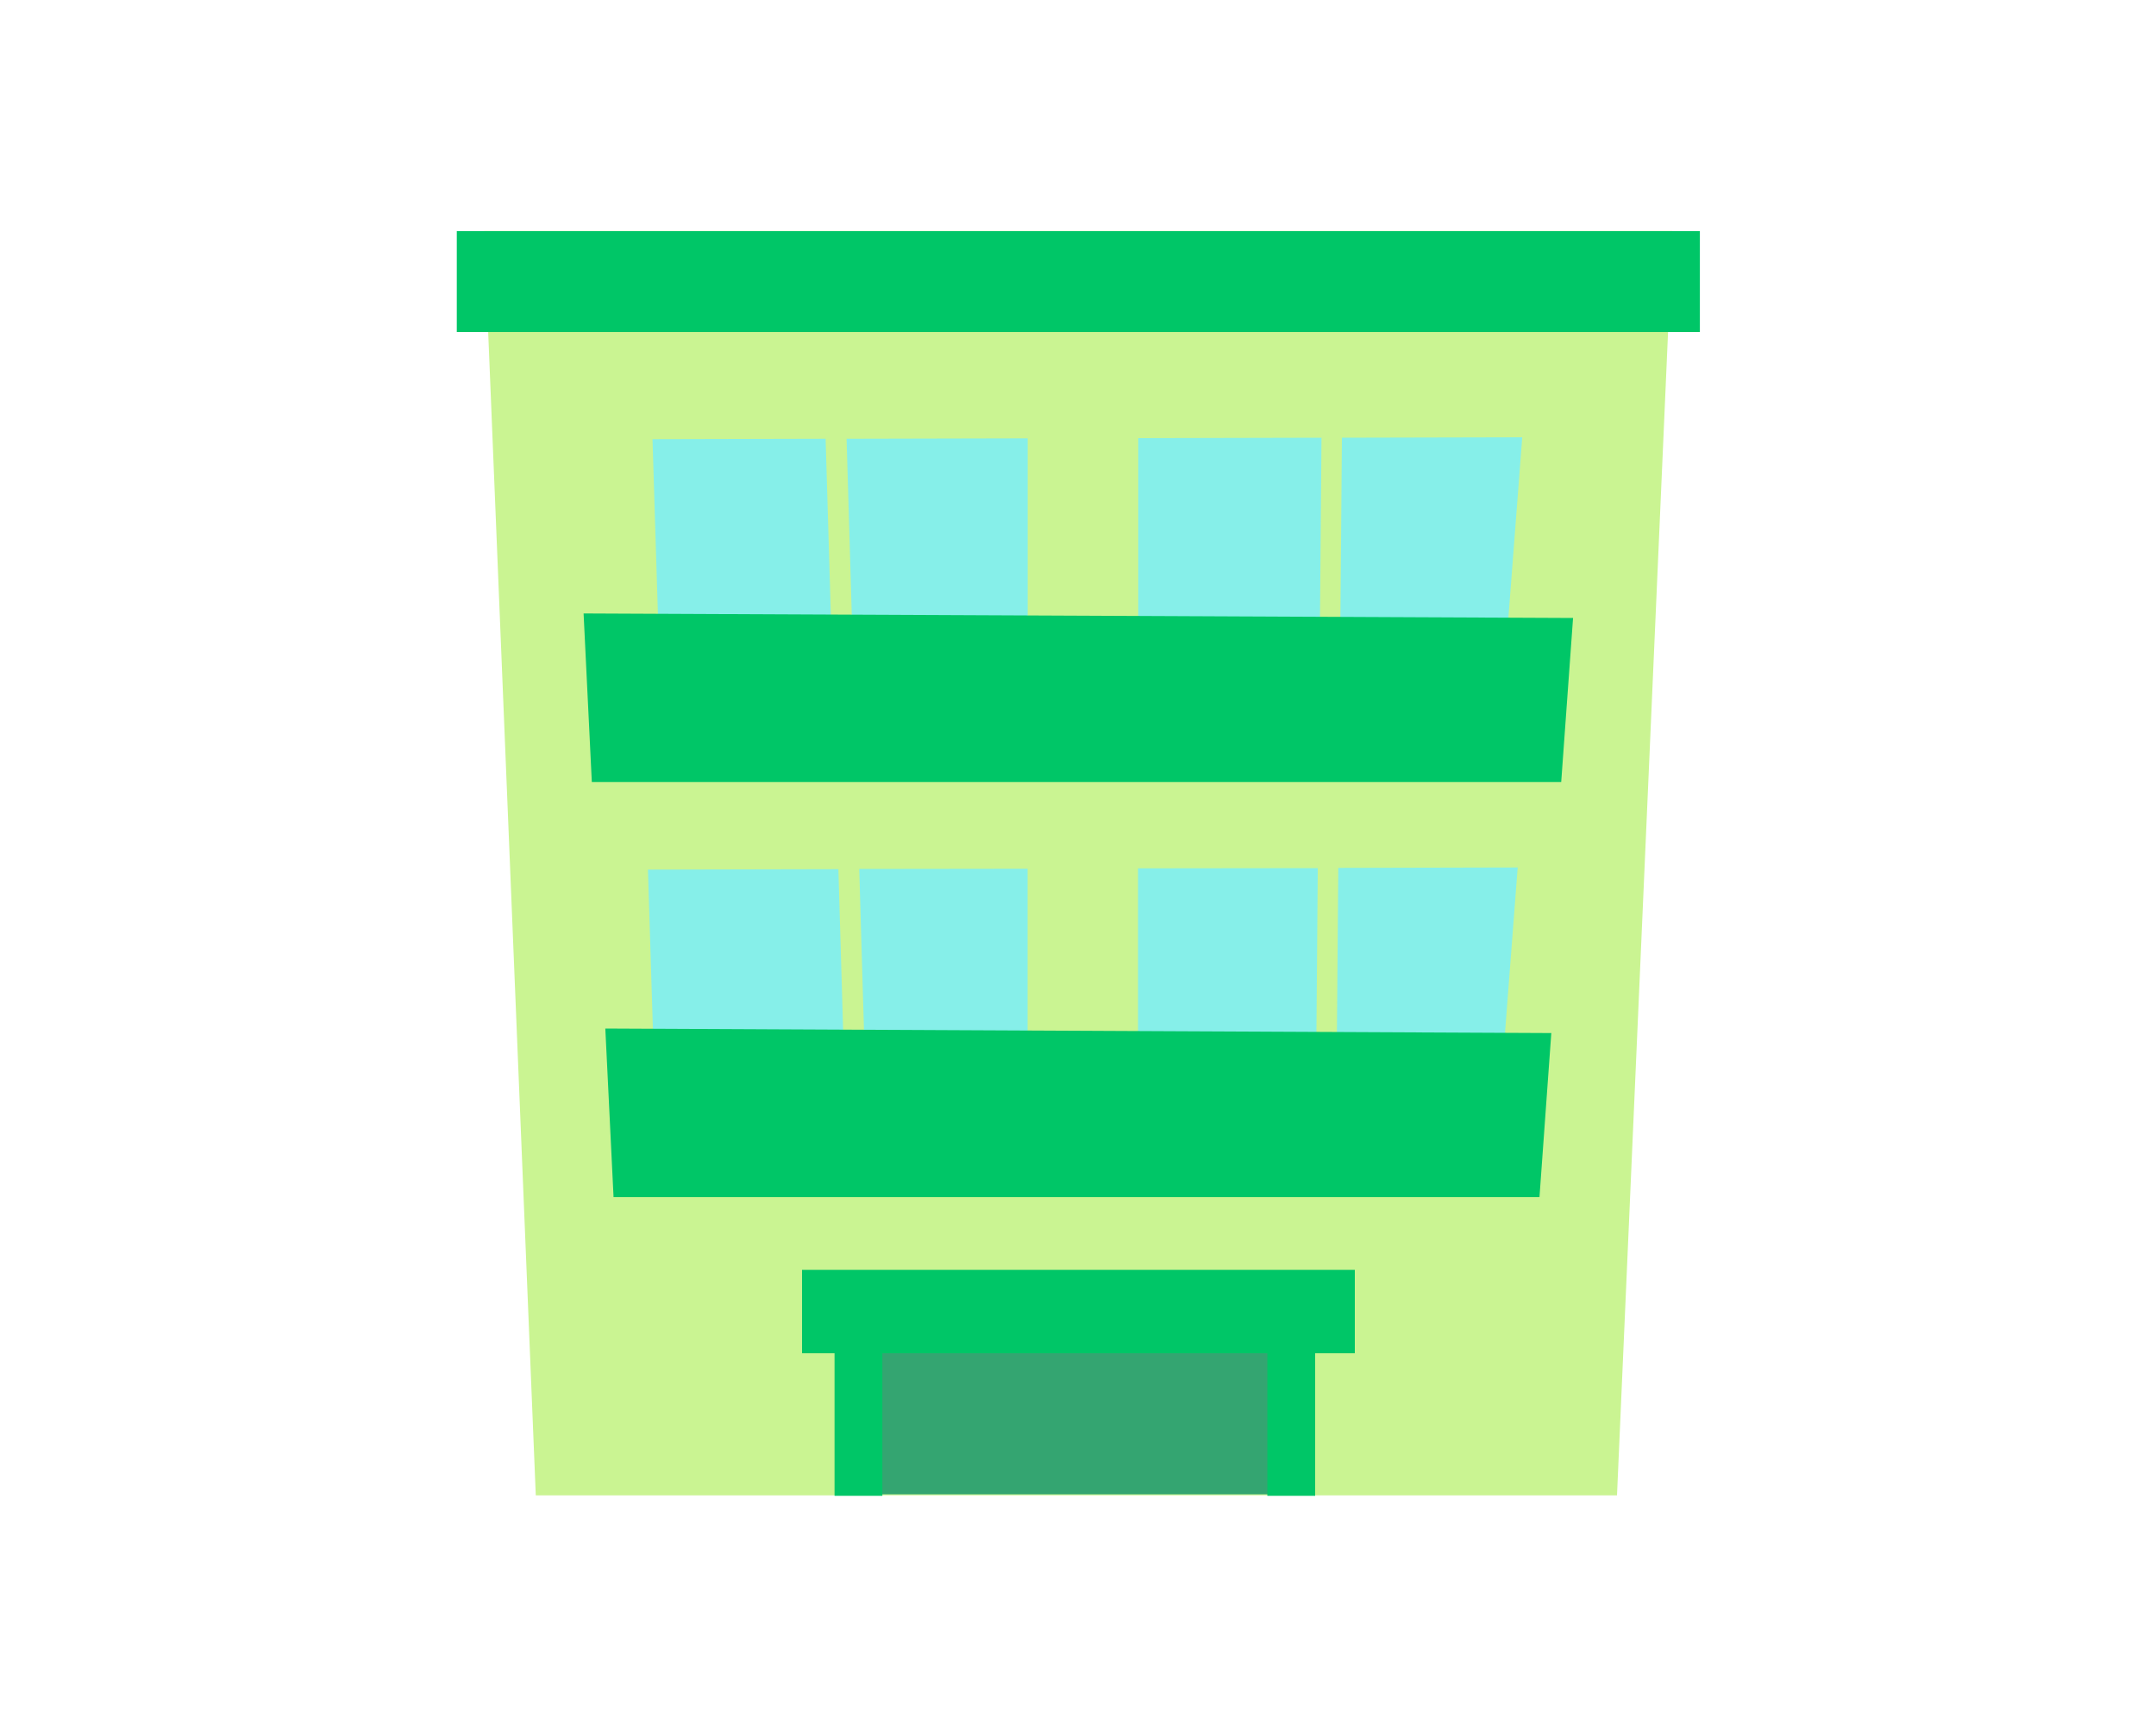
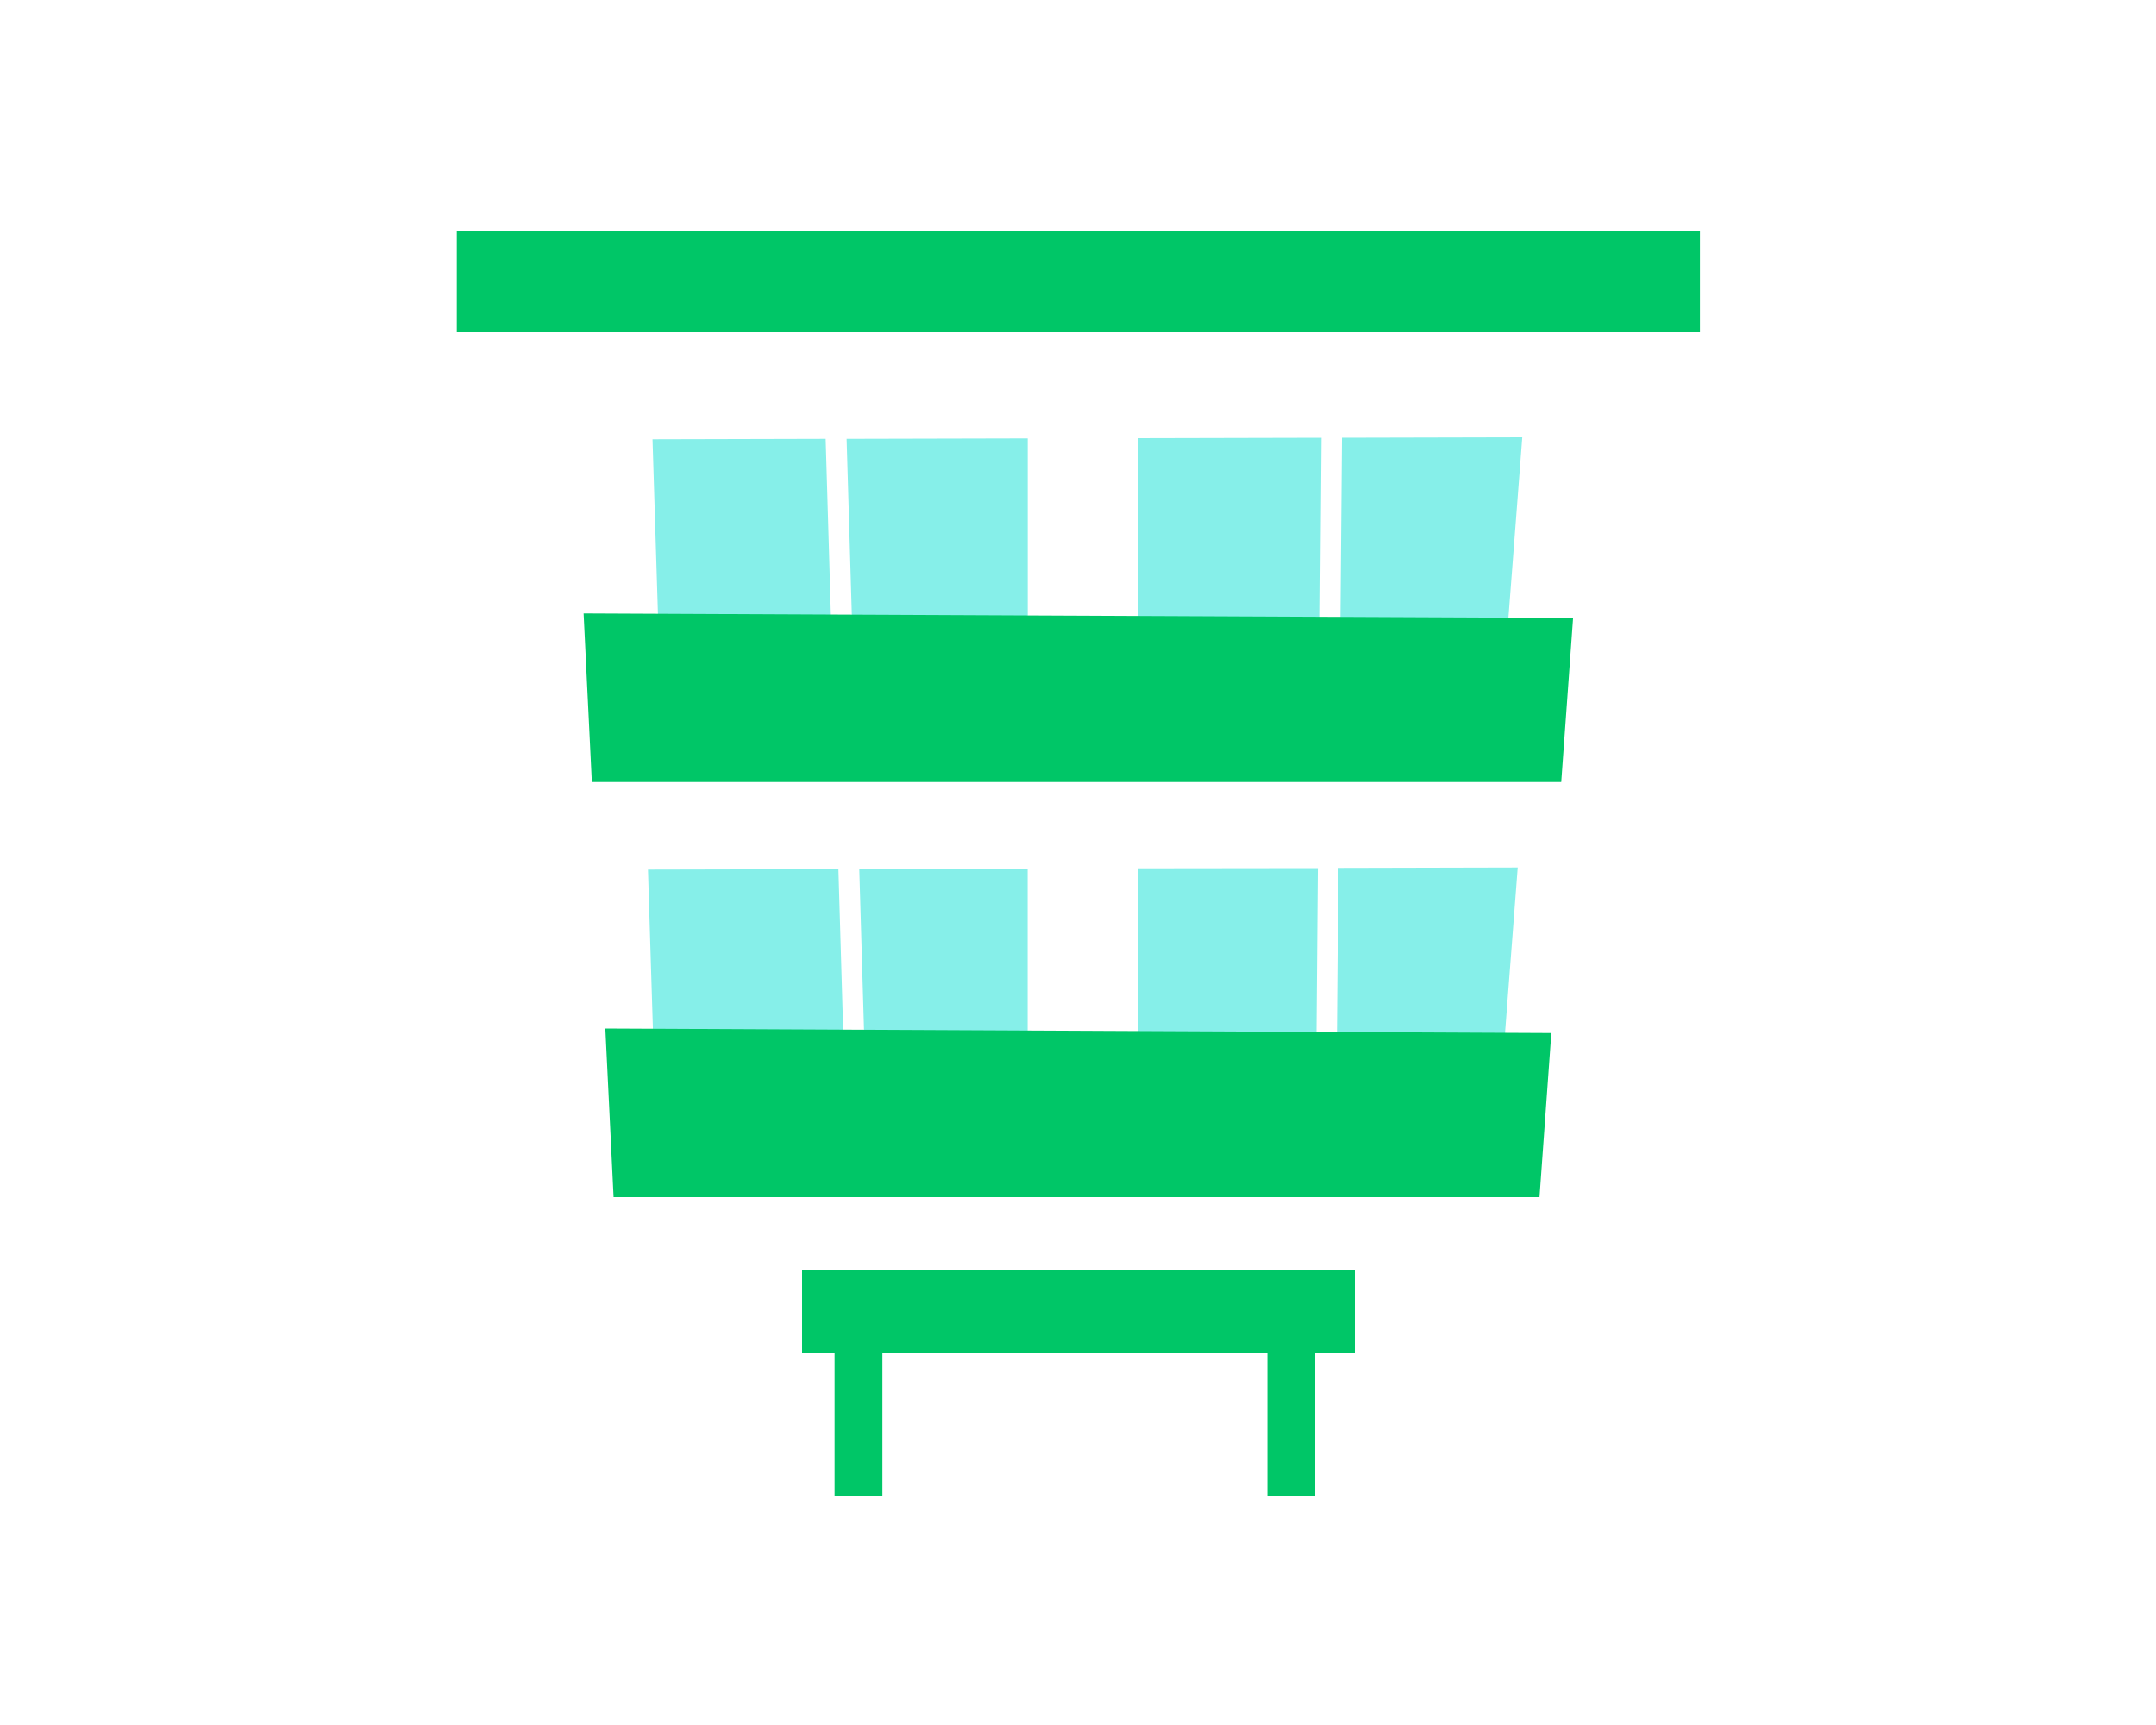
<svg xmlns="http://www.w3.org/2000/svg" width="100" height="80" viewBox="0 0 100 80">
-   <path data-name="長方形 723" fill="none" d="M0 0h100v80H0z" />
-   <path data-name="シェイプ 742" d="M75 69.35H24.851l-2.4-58.64h55.123z" fill-rule="evenodd" fill="#caf492" />
-   <path data-name="シェイプ 741" d="M58.93 69.3H40.482l-.3-7.05h19z" fill="#34a571" fill-rule="evenodd" />
  <path data-name="シェイプ 740" d="M39.616 32.16l8.05.01V20.33l-8.4.02zM61.294 20.3l-8.5.02v11.86h8.4zm-23 .05l-8.03.02.366 11.78 8.014.01zm23.947-.05l-.1 11.88 7.549.01.915-11.91zM47.662 40.29l-7.809.01.3 10.18-.967.01-.3-10.18-8.833.02.366 11.78 17.243.02V40.29zm14.411-.04l-.086 10.24-.95-.01.085-10.22-8.337.01v11.86l16.694.02.915-11.92z" fill="#86efe9" fill-rule="evenodd" />
  <path data-name="シェイプ 739" d="M21.187 15.4v-4.68h57.657v4.68H21.187zm51.225 20.87H27.45l-.382-7.82 45.894.21zm-1.008 19.25H28.458l-.382-7.82 43.877.21zm-8.569 7.24H61v6.61h-2.218v-6.61H40.926v6.61h-2.218v-6.61H37.2v-3.87h25.64v3.87z" fill="#00c667" fill-rule="evenodd" />
</svg>